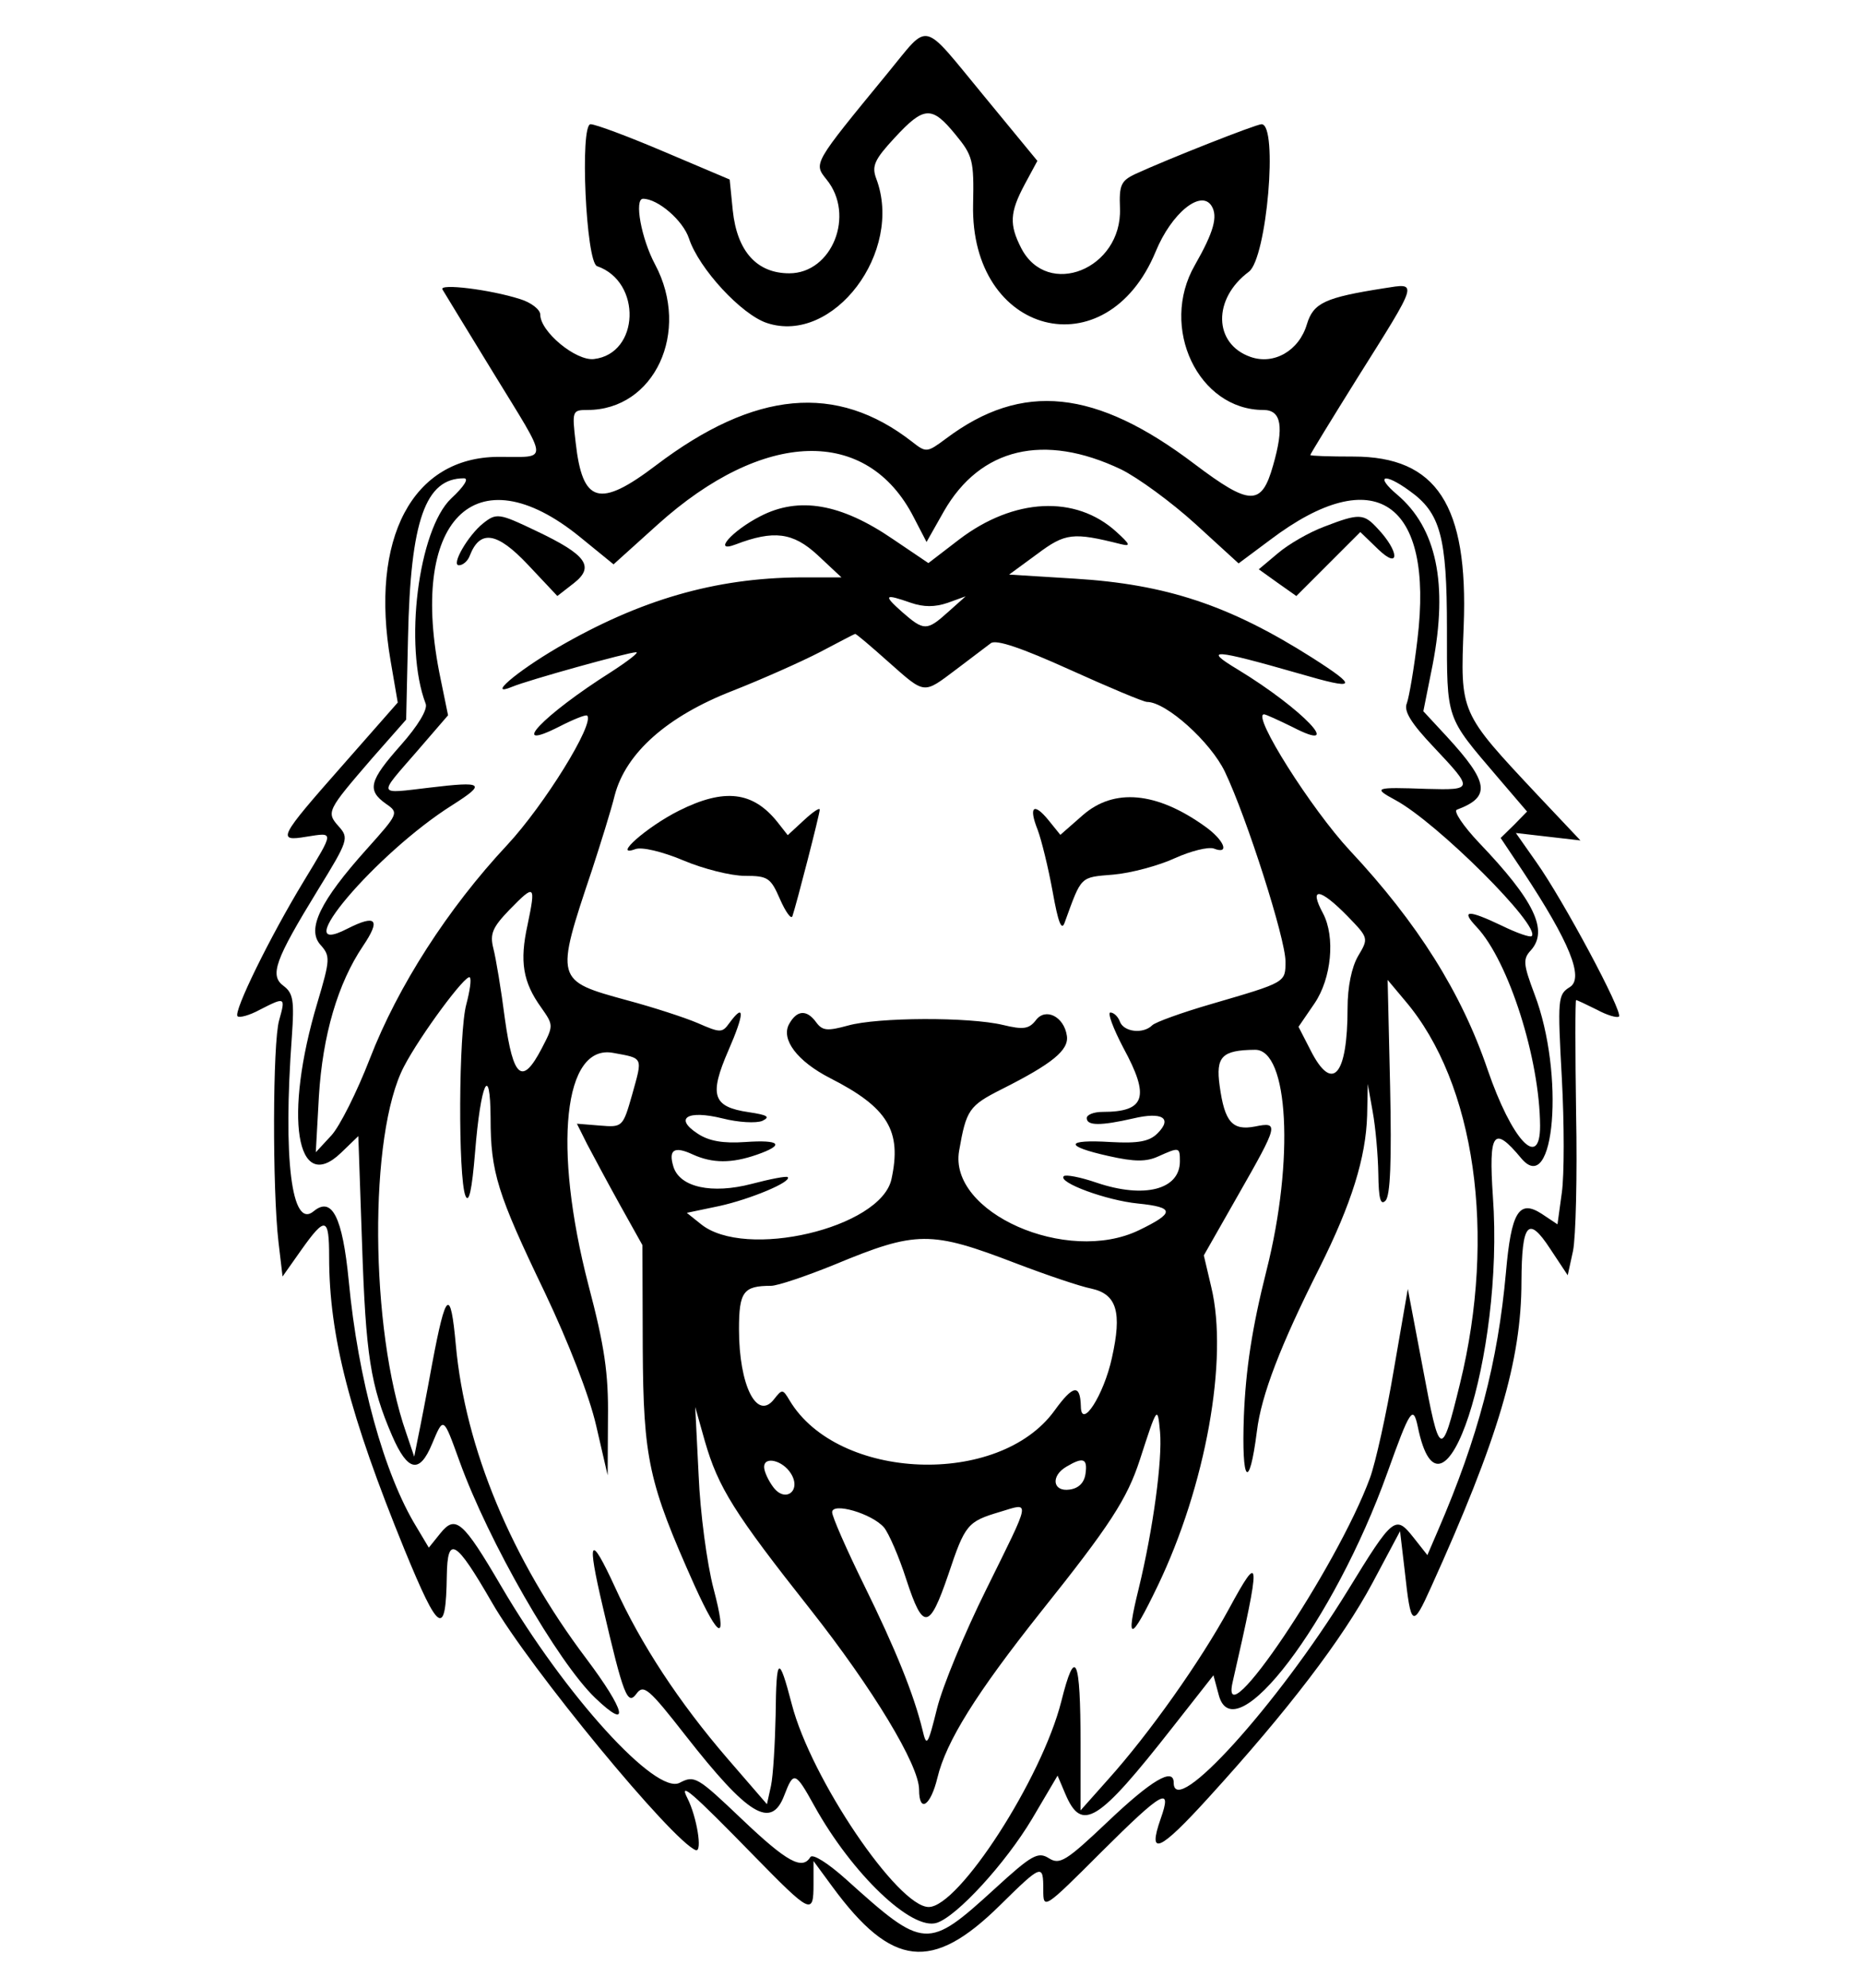
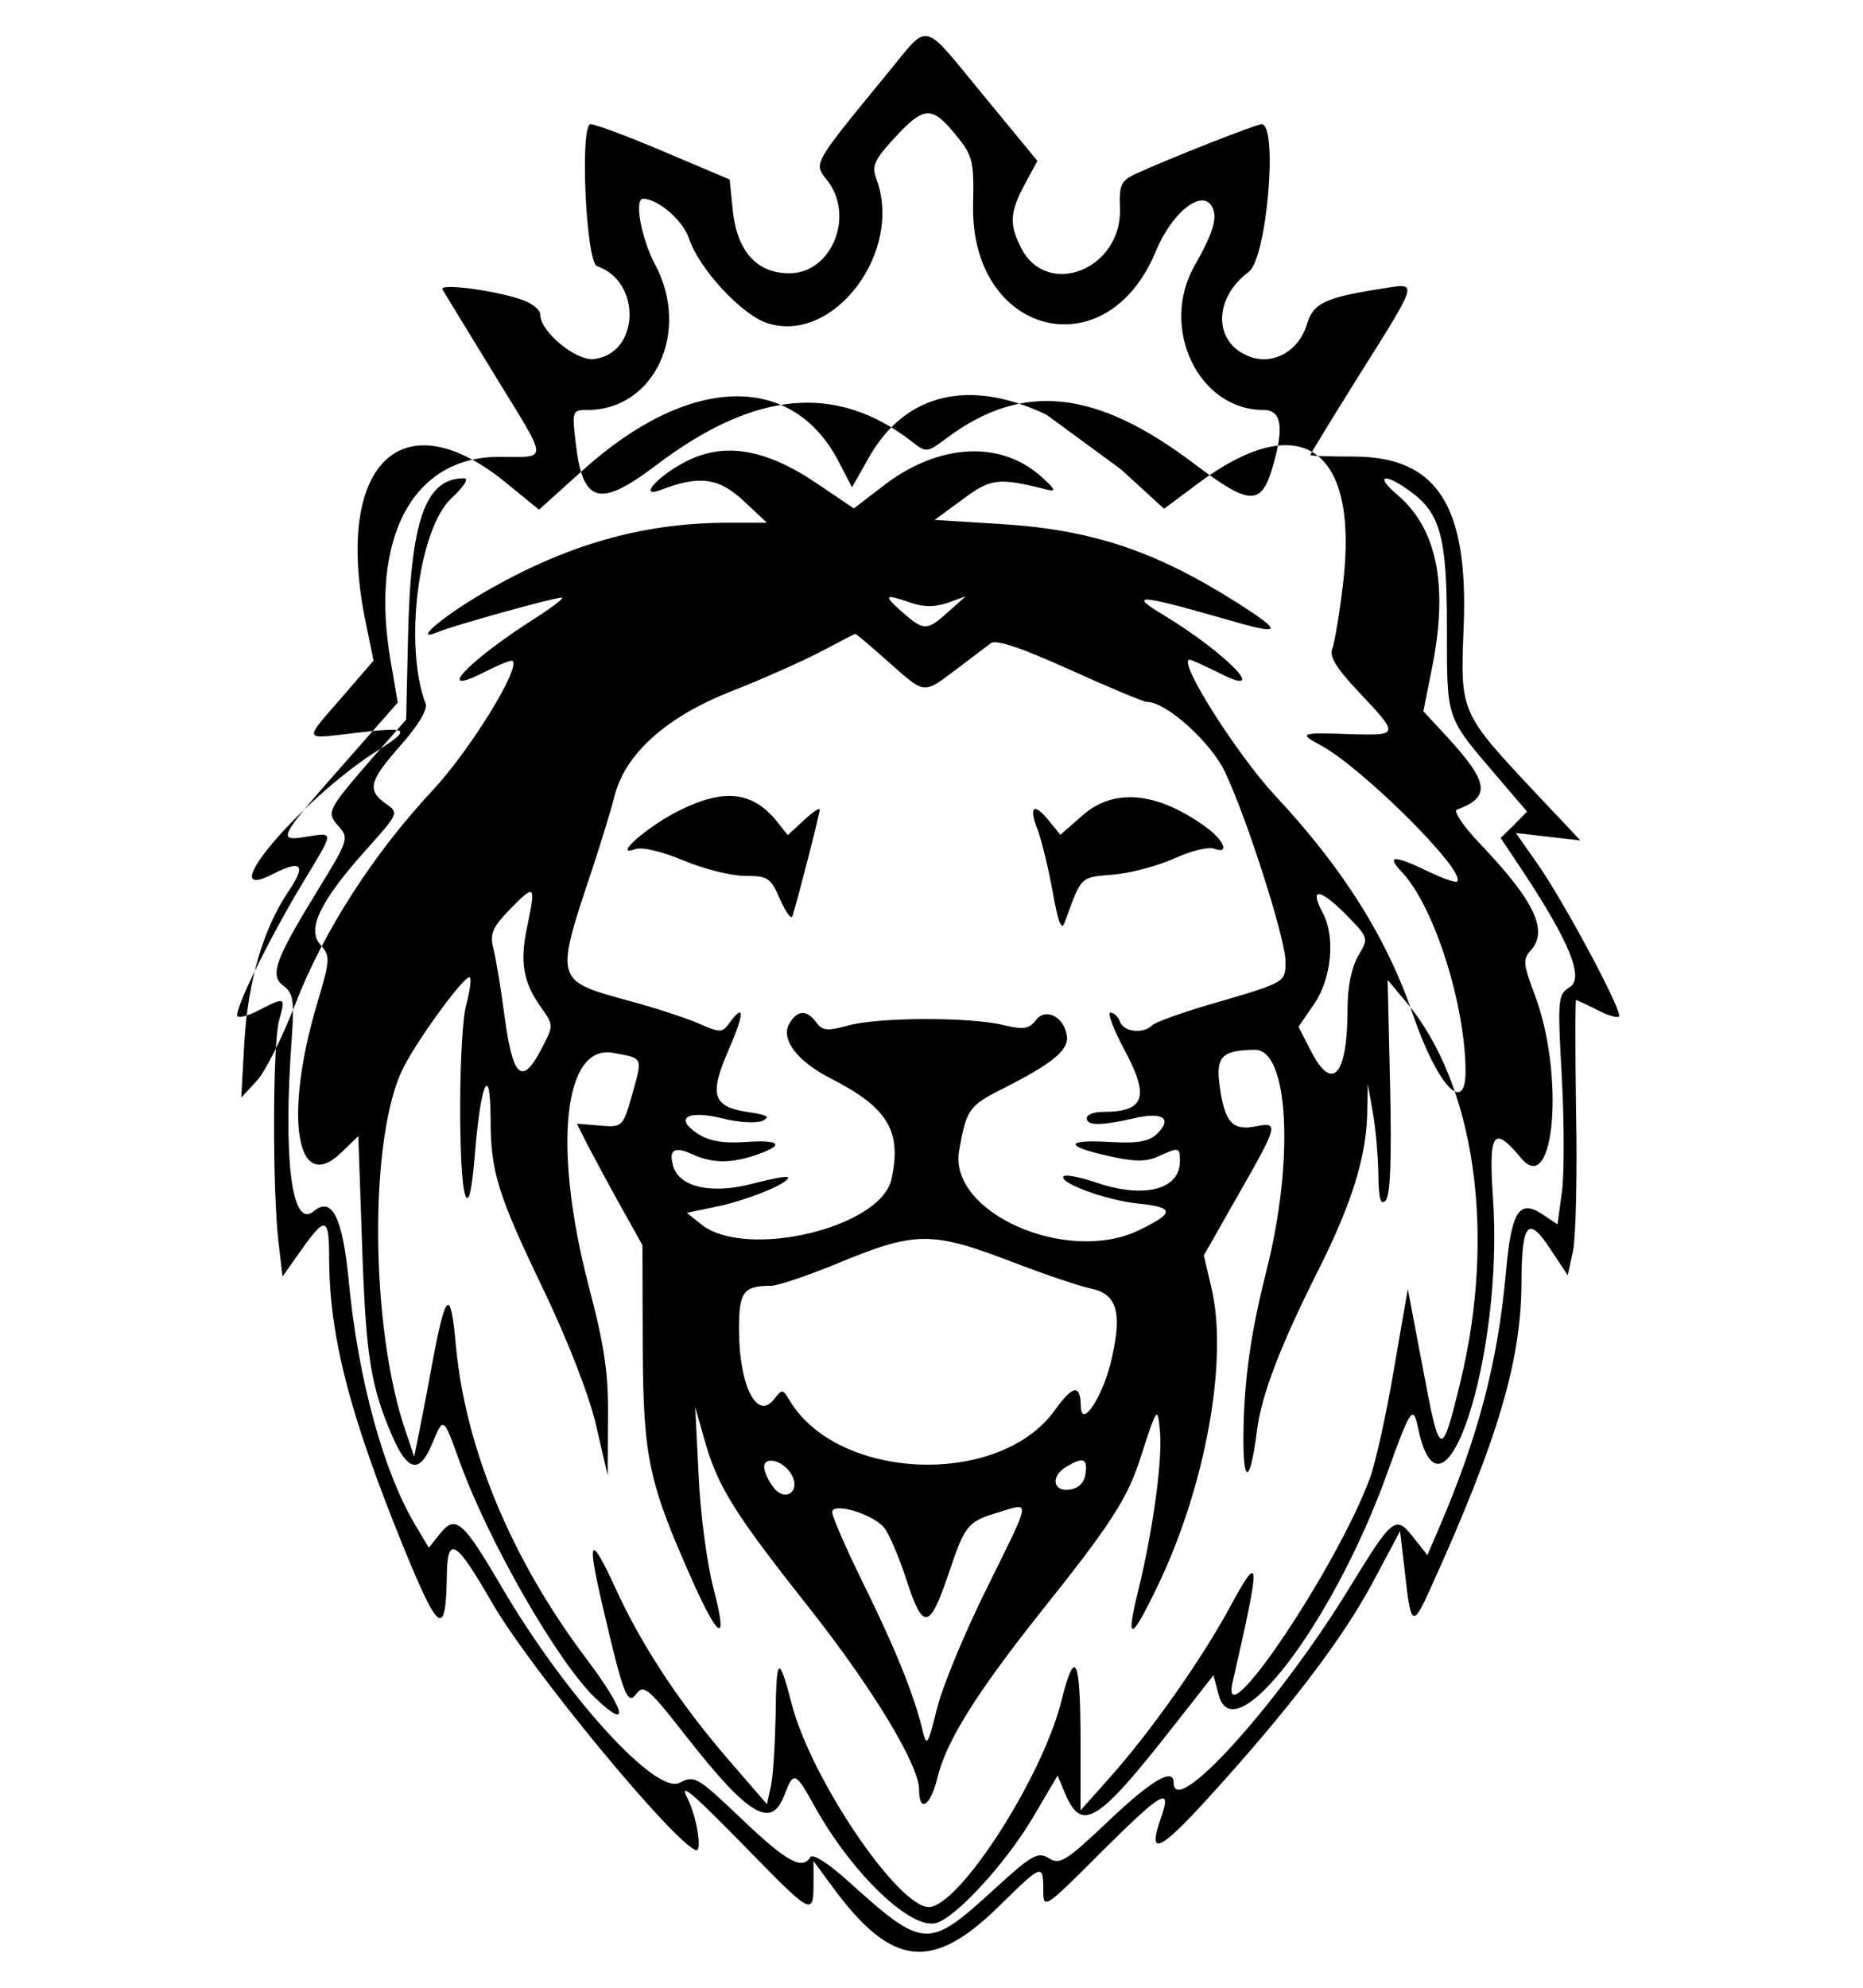
<svg xmlns="http://www.w3.org/2000/svg" version="1.0" width="300pt" height="320pt" viewBox="0 0 300 320" preserveAspectRatio="xMidYMid meet">
  <g transform="translate(0,320) scale(0.05,-0.05)" fill="#000000" stroke="none">
-     <path d="M2860 6166 c-243 -296 -240 -291 -198 -344 93 -114 18 -302 -120 -302 -104 0 -168 70 -182 202 l-10 100 -210 89 c-115 49 -222 89 -238 89 -35 0 -15 -445 21 -457 145 -50 137 -282 -10 -299 -58 -7 -173 88 -173 143 0 16 -29 39 -65 50 -97 31 -262 51 -250 31 6 -10 79 -130 163 -267 183 -299 181 -271 17 -272 -277 -1 -415 -263 -347 -657 l23 -134 -175 -199 c-210 -238 -215 -249 -119 -233 90 14 90 20 -8 -142 -110 -181 -228 -422 -214 -436 6 -6 39 3 72 21 82 42 83 41 62 -34 -21 -72 -22 -544 -2 -715 l13 -110 60 85 c78 110 90 107 90 -22 0 -255 66 -509 243 -943 111 -270 133 -284 136 -83 2 132 29 115 145 -86 121 -211 583 -771 657 -798 22 -7 3 108 -27 167 -29 57 14 20 214 -185 184 -188 192 -192 192 -91 l0 74 61 -83 c191 -260 321 -275 539 -60 136 134 140 135 140 50 0 -64 2 -63 189 124 196 195 227 212 189 105 -43 -123 -4 -106 155 69 256 281 430 509 527 690 l89 167 15 -127 c20 -183 25 -186 85 -53 215 475 291 729 291 984 1 189 22 213 92 106 l57 -86 17 78 c9 43 14 242 10 443 -3 201 -3 365 0 365 3 0 33 -14 67 -31 33 -18 65 -27 71 -22 14 14 -180 376 -266 497 l-66 94 104 -12 104 -12 -136 144 c-254 271 -251 264 -240 547 15 389 -87 545 -355 545 -77 0 -139 2 -139 5 0 3 68 114 151 247 200 318 196 307 87 290 -191 -30 -228 -47 -249 -116 -25 -85 -106 -132 -182 -105 -119 42 -122 187 -5 274 58 43 95 475 41 475 -18 0 -304 -113 -406 -160 -47 -22 -53 -36 -50 -111 7 -195 -233 -292 -318 -128 -39 76 -37 115 11 205 l41 76 -172 209 c-204 247 -173 240 -309 75z m217 -199 c56 -68 60 -83 57 -225 -10 -422 429 -536 588 -152 51 124 146 201 180 147 21 -34 7 -84 -54 -191 -115 -200 11 -466 221 -466 58 0 67 -54 31 -179 -37 -131 -74 -130 -253 5 -318 241 -555 266 -800 82 -62 -46 -64 -46 -110 -10 -243 189 -506 165 -824 -76 -183 -139 -237 -123 -259 73 -12 102 -11 105 38 105 216 0 333 252 218 468 -45 84 -68 212 -39 212 48 0 129 -70 148 -128 32 -97 169 -245 251 -272 214 -71 441 230 352 465 -15 40 -6 61 59 131 95 103 120 104 196 11z m533 -1078 c55 -27 163 -106 240 -176 l139 -127 102 76 c336 254 528 124 474 -321 -11 -94 -27 -186 -34 -205 -11 -25 13 -64 87 -142 128 -136 128 -138 -23 -134 -168 6 -175 4 -101 -36 134 -72 470 -407 439 -438 -5 -5 -48 10 -95 33 -111 53 -135 52 -82 -4 103 -110 203 -425 204 -640 0 -144 -91 -46 -169 181 -84 247 -225 472 -444 706 -123 132 -317 438 -276 438 6 0 47 -19 92 -41 172 -89 33 58 -176 185 -115 69 -81 67 198 -13 185 -54 192 -45 40 52 -265 168 -469 236 -765 254 l-210 13 90 66 c91 68 115 71 270 32 33 -8 30 -1 -15 40 -131 119 -330 109 -506 -25 l-99 -76 -114 77 c-168 115 -303 138 -427 74 -92 -47 -156 -120 -80 -91 123 47 185 39 264 -34 l77 -72 -133 0 c-274 -2 -516 -72 -781 -226 -135 -79 -230 -161 -146 -126 50 21 373 111 399 111 10 0 -26 -28 -80 -63 -220 -139 -338 -263 -167 -176 45 23 85 39 89 35 25 -25 -138 -288 -257 -416 -191 -204 -353 -456 -443 -689 -41 -106 -97 -218 -124 -247 l-50 -54 10 180 c12 197 61 364 142 484 58 86 43 103 -50 56 -203 -105 93 244 338 398 110 70 101 77 -74 56 -170 -20 -167 -29 -41 116 l101 117 -24 117 c-107 511 111 732 449 457 l108 -88 142 128 c341 307 675 317 825 23 l41 -79 56 99 c117 204 322 253 570 135z m-2157 -94 c-106 -101 -153 -476 -82 -661 7 -18 -25 -71 -80 -133 -102 -115 -110 -145 -48 -189 42 -29 41 -31 -62 -146 -150 -167 -194 -258 -149 -308 32 -36 32 -46 -10 -187 -109 -364 -68 -621 76 -483 l56 54 12 -346 c12 -360 27 -457 97 -619 50 -115 88 -123 128 -27 38 90 36 91 89 -55 93 -258 316 -646 437 -762 114 -109 98 -42 -29 127 -240 318 -390 677 -420 1010 -17 186 -32 174 -76 -60 -18 -99 -39 -207 -46 -240 l-12 -60 -26 77 c-117 335 -121 961 -7 1179 52 100 200 300 212 287 6 -5 0 -44 -11 -86 -25 -89 -27 -557 -3 -617 11 -27 21 18 31 140 18 224 49 291 50 110 0 -174 22 -244 174 -560 77 -162 144 -334 166 -430 l37 -160 1 183 c2 145 -11 233 -63 430 -115 444 -80 777 80 747 98 -18 95 -12 61 -134 -30 -105 -31 -106 -104 -100 l-74 6 33 -66 c19 -36 66 -124 106 -196 l72 -129 1 -331 c2 -359 19 -434 166 -763 82 -181 108 -186 62 -12 -21 80 -43 244 -48 365 l-11 220 31 -110 c43 -149 94 -231 340 -542 201 -255 350 -501 350 -580 0 -77 37 -53 59 38 28 117 125 272 333 534 223 279 278 364 319 490 56 173 57 175 65 90 8 -89 -22 -313 -69 -506 -43 -174 -26 -172 61 9 155 322 229 731 173 963 l-24 102 111 195 c129 226 132 236 54 220 -73 -14 -98 14 -114 131 -13 94 7 115 114 116 108 1 127 -354 37 -710 -47 -186 -67 -320 -73 -470 -8 -216 17 -244 42 -48 14 116 76 277 202 527 103 206 149 354 153 490 l2 101 16 -90 c9 -49 17 -139 18 -199 1 -80 7 -103 23 -87 16 16 20 130 15 367 l-8 344 57 -68 c225 -265 294 -751 176 -1232 -60 -245 -65 -243 -120 52 l-48 253 -45 -260 c-24 -143 -59 -300 -77 -349 -106 -288 -488 -855 -442 -656 92 402 91 425 -12 235 -92 -169 -257 -402 -389 -549 l-89 -100 0 213 c0 281 -17 318 -62 138 -63 -249 -330 -662 -427 -662 -99 0 -379 413 -441 653 -42 161 -50 156 -52 -35 -2 -92 -8 -195 -15 -228 l-13 -59 -128 148 c-155 180 -278 367 -361 550 -81 176 -92 160 -40 -61 67 -288 80 -321 109 -281 23 31 40 16 158 -135 202 -258 276 -303 318 -192 30 78 35 77 97 -35 121 -218 313 -402 394 -376 65 21 221 191 307 335 l82 139 25 -59 c53 -125 105 -92 345 214 l132 168 17 -63 c49 -189 371 235 543 715 73 204 83 219 98 149 78 -383 279 228 242 740 -14 209 2 231 91 124 108 -130 141 272 43 528 -36 96 -38 113 -12 141 58 64 11 161 -167 347 -51 54 -83 102 -71 106 110 41 104 87 -32 235 l-76 82 30 150 c50 260 13 440 -115 548 -72 61 -41 71 40 12 100 -71 121 -147 121 -444 0 -297 -5 -281 163 -478 l95 -111 -42 -43 -43 -42 72 -108 c150 -227 197 -343 151 -372 -39 -24 -40 -37 -26 -293 8 -147 8 -313 0 -369 l-14 -102 -51 34 c-73 47 -98 6 -115 -189 -26 -288 -89 -530 -219 -831 l-34 -79 -45 57 c-58 73 -65 68 -212 -172 -226 -367 -560 -736 -560 -618 0 51 -72 8 -211 -124 -136 -129 -156 -141 -191 -119 -35 22 -55 11 -174 -98 -217 -198 -227 -197 -478 29 -59 53 -108 84 -116 73 -26 -43 -75 -17 -221 122 -143 136 -152 142 -200 117 -76 -41 -369 281 -575 633 -123 210 -147 231 -196 170 l-37 -46 -40 67 c-104 170 -188 474 -218 793 -20 205 -54 272 -113 223 -71 -59 -99 169 -70 564 8 114 4 138 -26 161 -47 34 -29 83 110 310 98 159 100 167 67 204 -41 46 -38 51 106 218 l111 126 6 264 c8 378 56 513 180 513 17 0 1 -26 -41 -65z m1481 -336 c41 -14 77 -14 118 0 l58 21 -56 -50 c-69 -62 -78 -62 -148 -1 -63 56 -58 60 28 30z m-74 -189 c121 -107 112 -106 220 -25 47 36 97 73 111 84 17 13 99 -15 254 -85 126 -57 238 -104 249 -104 62 0 205 -129 251 -225 71 -149 195 -538 195 -610 0 -69 3 -67 -240 -138 -93 -27 -179 -58 -189 -68 -29 -29 -91 -22 -104 11 -6 17 -20 30 -31 30 -10 0 9 -51 42 -114 86 -158 71 -206 -67 -206 -28 0 -51 -9 -51 -20 0 -25 45 -25 150 -1 93 22 127 1 78 -48 -26 -26 -61 -33 -151 -28 -147 9 -151 -13 -7 -45 84 -19 122 -19 161 -1 67 30 69 30 69 -16 0 -91 -114 -121 -268 -69 -52 18 -100 27 -106 21 -20 -20 137 -78 239 -88 119 -12 119 -30 3 -86 -232 -112 -614 57 -579 256 23 132 32 145 137 198 163 82 217 126 210 172 -9 62 -69 92 -100 50 -22 -28 -40 -31 -106 -15 -109 26 -403 25 -499 -2 -66 -18 -82 -17 -102 10 -31 43 -63 40 -88 -6 -26 -49 27 -119 132 -173 187 -95 232 -170 198 -326 -35 -157 -472 -260 -614 -144 l-45 36 105 22 c100 22 234 78 220 93 -4 4 -56 -6 -117 -22 -127 -33 -230 -11 -251 55 -17 55 2 68 62 40 64 -29 125 -29 206 -1 92 32 77 49 -37 41 -71 -5 -117 3 -153 27 -77 50 -33 77 80 49 51 -13 108 -16 128 -8 27 13 17 19 -43 28 -117 17 -129 54 -66 199 52 119 53 156 3 88 -23 -32 -29 -32 -102 0 -42 18 -144 51 -226 73 -234 64 -234 63 -114 421 27 83 61 191 73 240 36 136 169 254 380 336 94 37 220 93 280 124 61 32 112 59 114 59 3 1 50 -39 106 -89z m-1161 -848 c-26 -118 -15 -184 44 -266 40 -57 40 -58 2 -131 -63 -121 -92 -98 -119 95 -12 94 -29 195 -37 226 -12 47 -3 68 52 125 82 84 85 81 58 -49z m2641 28 c68 -70 68 -71 34 -128 -21 -36 -34 -100 -34 -167 0 -219 -49 -275 -119 -137 l-39 76 52 76 c54 80 67 213 27 289 -47 87 -10 82 79 -9z m-1067 -1118 c97 -37 206 -74 242 -81 82 -18 99 -76 66 -223 -26 -120 -99 -233 -100 -156 -2 73 -25 69 -85 -14 -179 -247 -698 -226 -853 33 -22 37 -24 37 -50 4 -55 -71 -113 44 -113 225 0 121 14 140 103 140 21 0 113 31 204 68 265 110 310 110 586 4z m-726 -676 c35 -55 -17 -96 -56 -45 -16 21 -30 51 -30 65 -1 37 60 22 86 -20z m949 -1 c-4 -29 -22 -47 -51 -51 -55 -8 -62 44 -10 74 54 32 68 26 61 -23z m-649 -173 c15 -18 48 -93 72 -168 54 -165 74 -162 135 16 54 162 62 171 166 202 100 30 103 48 -44 -250 -69 -139 -140 -310 -158 -382 -30 -121 -34 -126 -47 -70 -28 115 -87 261 -189 468 -56 114 -102 219 -102 233 0 33 128 -4 167 -49z" />
-     <path d="M1556 4715 c-49 -39 -104 -135 -78 -135 13 0 29 14 35 31 33 85 88 76 187 -29 l95 -101 54 42 c67 53 39 91 -121 167 -121 58 -129 59 -172 25z" />
-     <path d="M4264 4704 c-48 -18 -114 -56 -148 -85 l-62 -52 60 -43 61 -43 103 103 103 103 58 -56 c70 -67 68 -7 -2 67 -45 49 -59 50 -173 6z" />
+     <path d="M2860 6166 c-243 -296 -240 -291 -198 -344 93 -114 18 -302 -120 -302 -104 0 -168 70 -182 202 l-10 100 -210 89 c-115 49 -222 89 -238 89 -35 0 -15 -445 21 -457 145 -50 137 -282 -10 -299 -58 -7 -173 88 -173 143 0 16 -29 39 -65 50 -97 31 -262 51 -250 31 6 -10 79 -130 163 -267 183 -299 181 -271 17 -272 -277 -1 -415 -263 -347 -657 l23 -134 -175 -199 c-210 -238 -215 -249 -119 -233 90 14 90 20 -8 -142 -110 -181 -228 -422 -214 -436 6 -6 39 3 72 21 82 42 83 41 62 -34 -21 -72 -22 -544 -2 -715 l13 -110 60 85 c78 110 90 107 90 -22 0 -255 66 -509 243 -943 111 -270 133 -284 136 -83 2 132 29 115 145 -86 121 -211 583 -771 657 -798 22 -7 3 108 -27 167 -29 57 14 20 214 -185 184 -188 192 -192 192 -91 l0 74 61 -83 c191 -260 321 -275 539 -60 136 134 140 135 140 50 0 -64 2 -63 189 124 196 195 227 212 189 105 -43 -123 -4 -106 155 69 256 281 430 509 527 690 l89 167 15 -127 c20 -183 25 -186 85 -53 215 475 291 729 291 984 1 189 22 213 92 106 l57 -86 17 78 c9 43 14 242 10 443 -3 201 -3 365 0 365 3 0 33 -14 67 -31 33 -18 65 -27 71 -22 14 14 -180 376 -266 497 l-66 94 104 -12 104 -12 -136 144 c-254 271 -251 264 -240 547 15 389 -87 545 -355 545 -77 0 -139 2 -139 5 0 3 68 114 151 247 200 318 196 307 87 290 -191 -30 -228 -47 -249 -116 -25 -85 -106 -132 -182 -105 -119 42 -122 187 -5 274 58 43 95 475 41 475 -18 0 -304 -113 -406 -160 -47 -22 -53 -36 -50 -111 7 -195 -233 -292 -318 -128 -39 76 -37 115 11 205 l41 76 -172 209 c-204 247 -173 240 -309 75z m217 -199 c56 -68 60 -83 57 -225 -10 -422 429 -536 588 -152 51 124 146 201 180 147 21 -34 7 -84 -54 -191 -115 -200 11 -466 221 -466 58 0 67 -54 31 -179 -37 -131 -74 -130 -253 5 -318 241 -555 266 -800 82 -62 -46 -64 -46 -110 -10 -243 189 -506 165 -824 -76 -183 -139 -237 -123 -259 73 -12 102 -11 105 38 105 216 0 333 252 218 468 -45 84 -68 212 -39 212 48 0 129 -70 148 -128 32 -97 169 -245 251 -272 214 -71 441 230 352 465 -15 40 -6 61 59 131 95 103 120 104 196 11z m533 -1078 l139 -127 102 76 c336 254 528 124 474 -321 -11 -94 -27 -186 -34 -205 -11 -25 13 -64 87 -142 128 -136 128 -138 -23 -134 -168 6 -175 4 -101 -36 134 -72 470 -407 439 -438 -5 -5 -48 10 -95 33 -111 53 -135 52 -82 -4 103 -110 203 -425 204 -640 0 -144 -91 -46 -169 181 -84 247 -225 472 -444 706 -123 132 -317 438 -276 438 6 0 47 -19 92 -41 172 -89 33 58 -176 185 -115 69 -81 67 198 -13 185 -54 192 -45 40 52 -265 168 -469 236 -765 254 l-210 13 90 66 c91 68 115 71 270 32 33 -8 30 -1 -15 40 -131 119 -330 109 -506 -25 l-99 -76 -114 77 c-168 115 -303 138 -427 74 -92 -47 -156 -120 -80 -91 123 47 185 39 264 -34 l77 -72 -133 0 c-274 -2 -516 -72 -781 -226 -135 -79 -230 -161 -146 -126 50 21 373 111 399 111 10 0 -26 -28 -80 -63 -220 -139 -338 -263 -167 -176 45 23 85 39 89 35 25 -25 -138 -288 -257 -416 -191 -204 -353 -456 -443 -689 -41 -106 -97 -218 -124 -247 l-50 -54 10 180 c12 197 61 364 142 484 58 86 43 103 -50 56 -203 -105 93 244 338 398 110 70 101 77 -74 56 -170 -20 -167 -29 -41 116 l101 117 -24 117 c-107 511 111 732 449 457 l108 -88 142 128 c341 307 675 317 825 23 l41 -79 56 99 c117 204 322 253 570 135z m-2157 -94 c-106 -101 -153 -476 -82 -661 7 -18 -25 -71 -80 -133 -102 -115 -110 -145 -48 -189 42 -29 41 -31 -62 -146 -150 -167 -194 -258 -149 -308 32 -36 32 -46 -10 -187 -109 -364 -68 -621 76 -483 l56 54 12 -346 c12 -360 27 -457 97 -619 50 -115 88 -123 128 -27 38 90 36 91 89 -55 93 -258 316 -646 437 -762 114 -109 98 -42 -29 127 -240 318 -390 677 -420 1010 -17 186 -32 174 -76 -60 -18 -99 -39 -207 -46 -240 l-12 -60 -26 77 c-117 335 -121 961 -7 1179 52 100 200 300 212 287 6 -5 0 -44 -11 -86 -25 -89 -27 -557 -3 -617 11 -27 21 18 31 140 18 224 49 291 50 110 0 -174 22 -244 174 -560 77 -162 144 -334 166 -430 l37 -160 1 183 c2 145 -11 233 -63 430 -115 444 -80 777 80 747 98 -18 95 -12 61 -134 -30 -105 -31 -106 -104 -100 l-74 6 33 -66 c19 -36 66 -124 106 -196 l72 -129 1 -331 c2 -359 19 -434 166 -763 82 -181 108 -186 62 -12 -21 80 -43 244 -48 365 l-11 220 31 -110 c43 -149 94 -231 340 -542 201 -255 350 -501 350 -580 0 -77 37 -53 59 38 28 117 125 272 333 534 223 279 278 364 319 490 56 173 57 175 65 90 8 -89 -22 -313 -69 -506 -43 -174 -26 -172 61 9 155 322 229 731 173 963 l-24 102 111 195 c129 226 132 236 54 220 -73 -14 -98 14 -114 131 -13 94 7 115 114 116 108 1 127 -354 37 -710 -47 -186 -67 -320 -73 -470 -8 -216 17 -244 42 -48 14 116 76 277 202 527 103 206 149 354 153 490 l2 101 16 -90 c9 -49 17 -139 18 -199 1 -80 7 -103 23 -87 16 16 20 130 15 367 l-8 344 57 -68 c225 -265 294 -751 176 -1232 -60 -245 -65 -243 -120 52 l-48 253 -45 -260 c-24 -143 -59 -300 -77 -349 -106 -288 -488 -855 -442 -656 92 402 91 425 -12 235 -92 -169 -257 -402 -389 -549 l-89 -100 0 213 c0 281 -17 318 -62 138 -63 -249 -330 -662 -427 -662 -99 0 -379 413 -441 653 -42 161 -50 156 -52 -35 -2 -92 -8 -195 -15 -228 l-13 -59 -128 148 c-155 180 -278 367 -361 550 -81 176 -92 160 -40 -61 67 -288 80 -321 109 -281 23 31 40 16 158 -135 202 -258 276 -303 318 -192 30 78 35 77 97 -35 121 -218 313 -402 394 -376 65 21 221 191 307 335 l82 139 25 -59 c53 -125 105 -92 345 214 l132 168 17 -63 c49 -189 371 235 543 715 73 204 83 219 98 149 78 -383 279 228 242 740 -14 209 2 231 91 124 108 -130 141 272 43 528 -36 96 -38 113 -12 141 58 64 11 161 -167 347 -51 54 -83 102 -71 106 110 41 104 87 -32 235 l-76 82 30 150 c50 260 13 440 -115 548 -72 61 -41 71 40 12 100 -71 121 -147 121 -444 0 -297 -5 -281 163 -478 l95 -111 -42 -43 -43 -42 72 -108 c150 -227 197 -343 151 -372 -39 -24 -40 -37 -26 -293 8 -147 8 -313 0 -369 l-14 -102 -51 34 c-73 47 -98 6 -115 -189 -26 -288 -89 -530 -219 -831 l-34 -79 -45 57 c-58 73 -65 68 -212 -172 -226 -367 -560 -736 -560 -618 0 51 -72 8 -211 -124 -136 -129 -156 -141 -191 -119 -35 22 -55 11 -174 -98 -217 -198 -227 -197 -478 29 -59 53 -108 84 -116 73 -26 -43 -75 -17 -221 122 -143 136 -152 142 -200 117 -76 -41 -369 281 -575 633 -123 210 -147 231 -196 170 l-37 -46 -40 67 c-104 170 -188 474 -218 793 -20 205 -54 272 -113 223 -71 -59 -99 169 -70 564 8 114 4 138 -26 161 -47 34 -29 83 110 310 98 159 100 167 67 204 -41 46 -38 51 106 218 l111 126 6 264 c8 378 56 513 180 513 17 0 1 -26 -41 -65z m1481 -336 c41 -14 77 -14 118 0 l58 21 -56 -50 c-69 -62 -78 -62 -148 -1 -63 56 -58 60 28 30z m-74 -189 c121 -107 112 -106 220 -25 47 36 97 73 111 84 17 13 99 -15 254 -85 126 -57 238 -104 249 -104 62 0 205 -129 251 -225 71 -149 195 -538 195 -610 0 -69 3 -67 -240 -138 -93 -27 -179 -58 -189 -68 -29 -29 -91 -22 -104 11 -6 17 -20 30 -31 30 -10 0 9 -51 42 -114 86 -158 71 -206 -67 -206 -28 0 -51 -9 -51 -20 0 -25 45 -25 150 -1 93 22 127 1 78 -48 -26 -26 -61 -33 -151 -28 -147 9 -151 -13 -7 -45 84 -19 122 -19 161 -1 67 30 69 30 69 -16 0 -91 -114 -121 -268 -69 -52 18 -100 27 -106 21 -20 -20 137 -78 239 -88 119 -12 119 -30 3 -86 -232 -112 -614 57 -579 256 23 132 32 145 137 198 163 82 217 126 210 172 -9 62 -69 92 -100 50 -22 -28 -40 -31 -106 -15 -109 26 -403 25 -499 -2 -66 -18 -82 -17 -102 10 -31 43 -63 40 -88 -6 -26 -49 27 -119 132 -173 187 -95 232 -170 198 -326 -35 -157 -472 -260 -614 -144 l-45 36 105 22 c100 22 234 78 220 93 -4 4 -56 -6 -117 -22 -127 -33 -230 -11 -251 55 -17 55 2 68 62 40 64 -29 125 -29 206 -1 92 32 77 49 -37 41 -71 -5 -117 3 -153 27 -77 50 -33 77 80 49 51 -13 108 -16 128 -8 27 13 17 19 -43 28 -117 17 -129 54 -66 199 52 119 53 156 3 88 -23 -32 -29 -32 -102 0 -42 18 -144 51 -226 73 -234 64 -234 63 -114 421 27 83 61 191 73 240 36 136 169 254 380 336 94 37 220 93 280 124 61 32 112 59 114 59 3 1 50 -39 106 -89z m-1161 -848 c-26 -118 -15 -184 44 -266 40 -57 40 -58 2 -131 -63 -121 -92 -98 -119 95 -12 94 -29 195 -37 226 -12 47 -3 68 52 125 82 84 85 81 58 -49z m2641 28 c68 -70 68 -71 34 -128 -21 -36 -34 -100 -34 -167 0 -219 -49 -275 -119 -137 l-39 76 52 76 c54 80 67 213 27 289 -47 87 -10 82 79 -9z m-1067 -1118 c97 -37 206 -74 242 -81 82 -18 99 -76 66 -223 -26 -120 -99 -233 -100 -156 -2 73 -25 69 -85 -14 -179 -247 -698 -226 -853 33 -22 37 -24 37 -50 4 -55 -71 -113 44 -113 225 0 121 14 140 103 140 21 0 113 31 204 68 265 110 310 110 586 4z m-726 -676 c35 -55 -17 -96 -56 -45 -16 21 -30 51 -30 65 -1 37 60 22 86 -20z m949 -1 c-4 -29 -22 -47 -51 -51 -55 -8 -62 44 -10 74 54 32 68 26 61 -23z m-649 -173 c15 -18 48 -93 72 -168 54 -165 74 -162 135 16 54 162 62 171 166 202 100 30 103 48 -44 -250 -69 -139 -140 -310 -158 -382 -30 -121 -34 -126 -47 -70 -28 115 -87 261 -189 468 -56 114 -102 219 -102 233 0 33 128 -4 167 -49z" />
    <path d="M2187 3790 c-104 -52 -217 -152 -141 -124 21 8 87 -8 154 -36 66 -28 155 -50 199 -50 74 0 83 -6 113 -75 18 -41 36 -66 40 -55 13 38 88 329 88 343 0 8 -23 -8 -51 -34 l-52 -48 -33 42 c-79 99 -171 110 -317 37z" />
    <path d="M3488 3776 l-73 -64 -38 47 c-48 59 -65 44 -35 -31 12 -32 34 -121 48 -198 18 -101 29 -129 39 -100 55 151 48 145 157 154 57 5 146 29 198 53 51 23 107 37 125 31 53 -21 34 27 -28 71 -156 112 -293 124 -393 37z" />
  </g>
</svg>